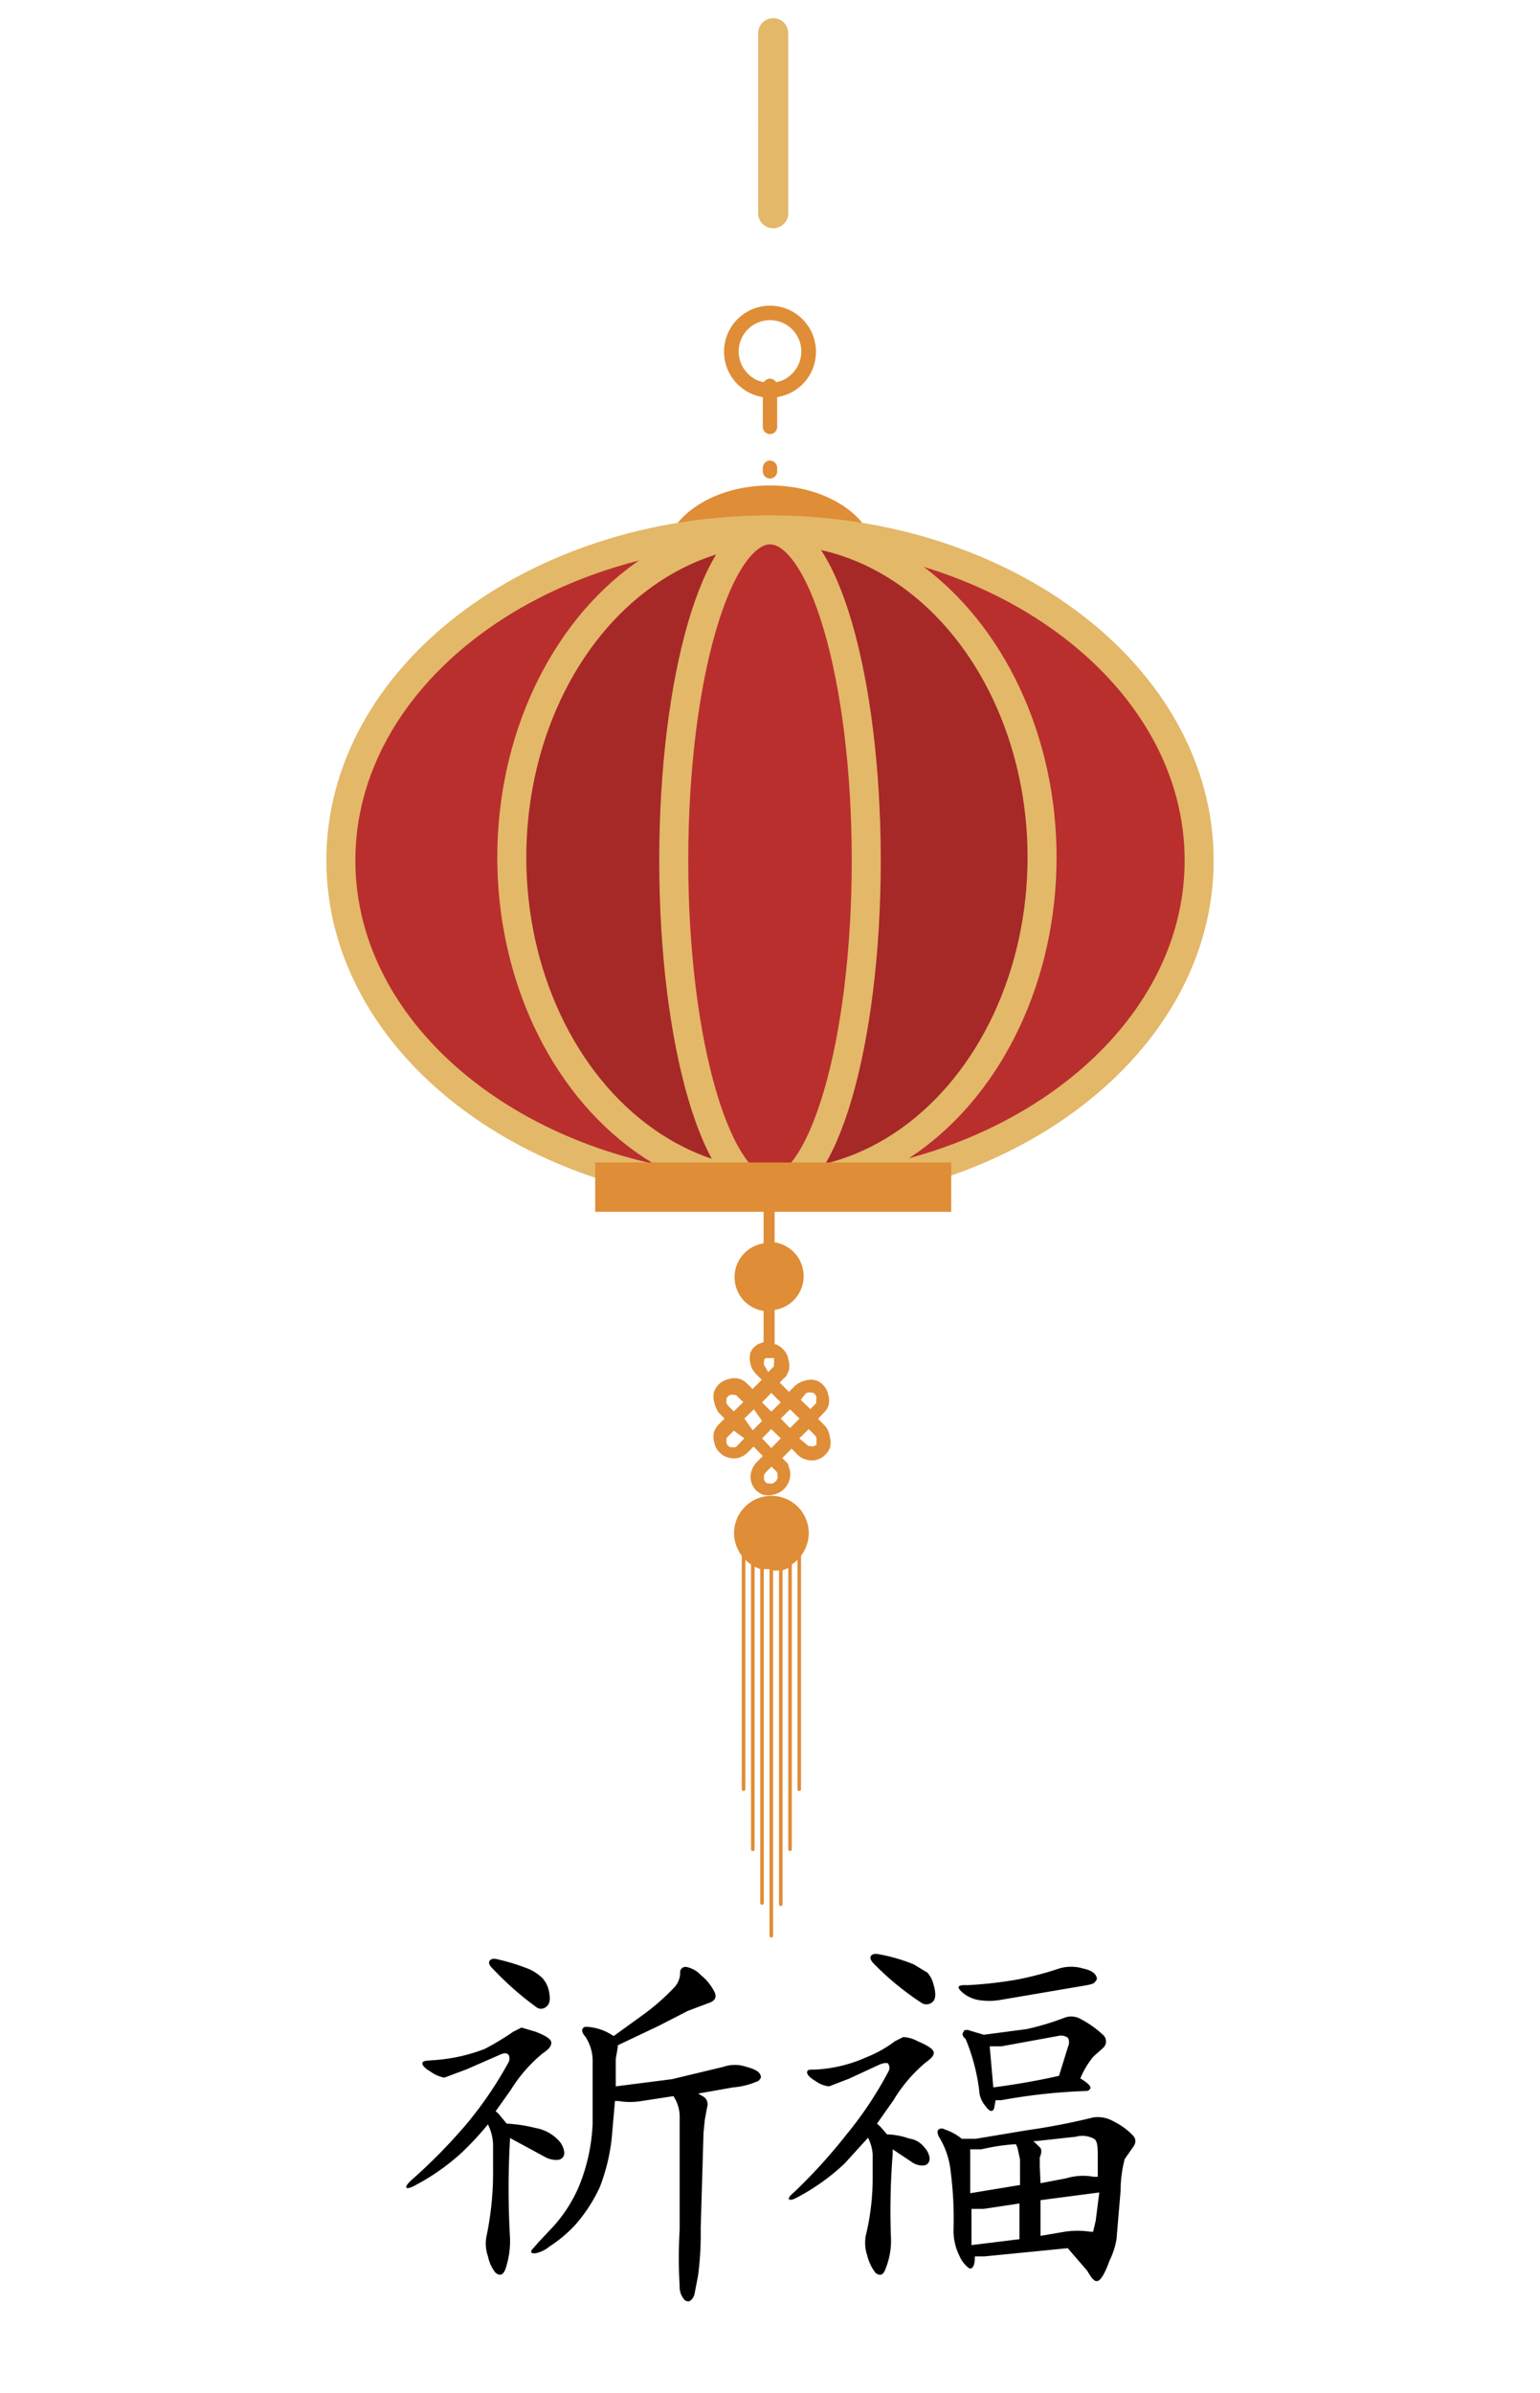
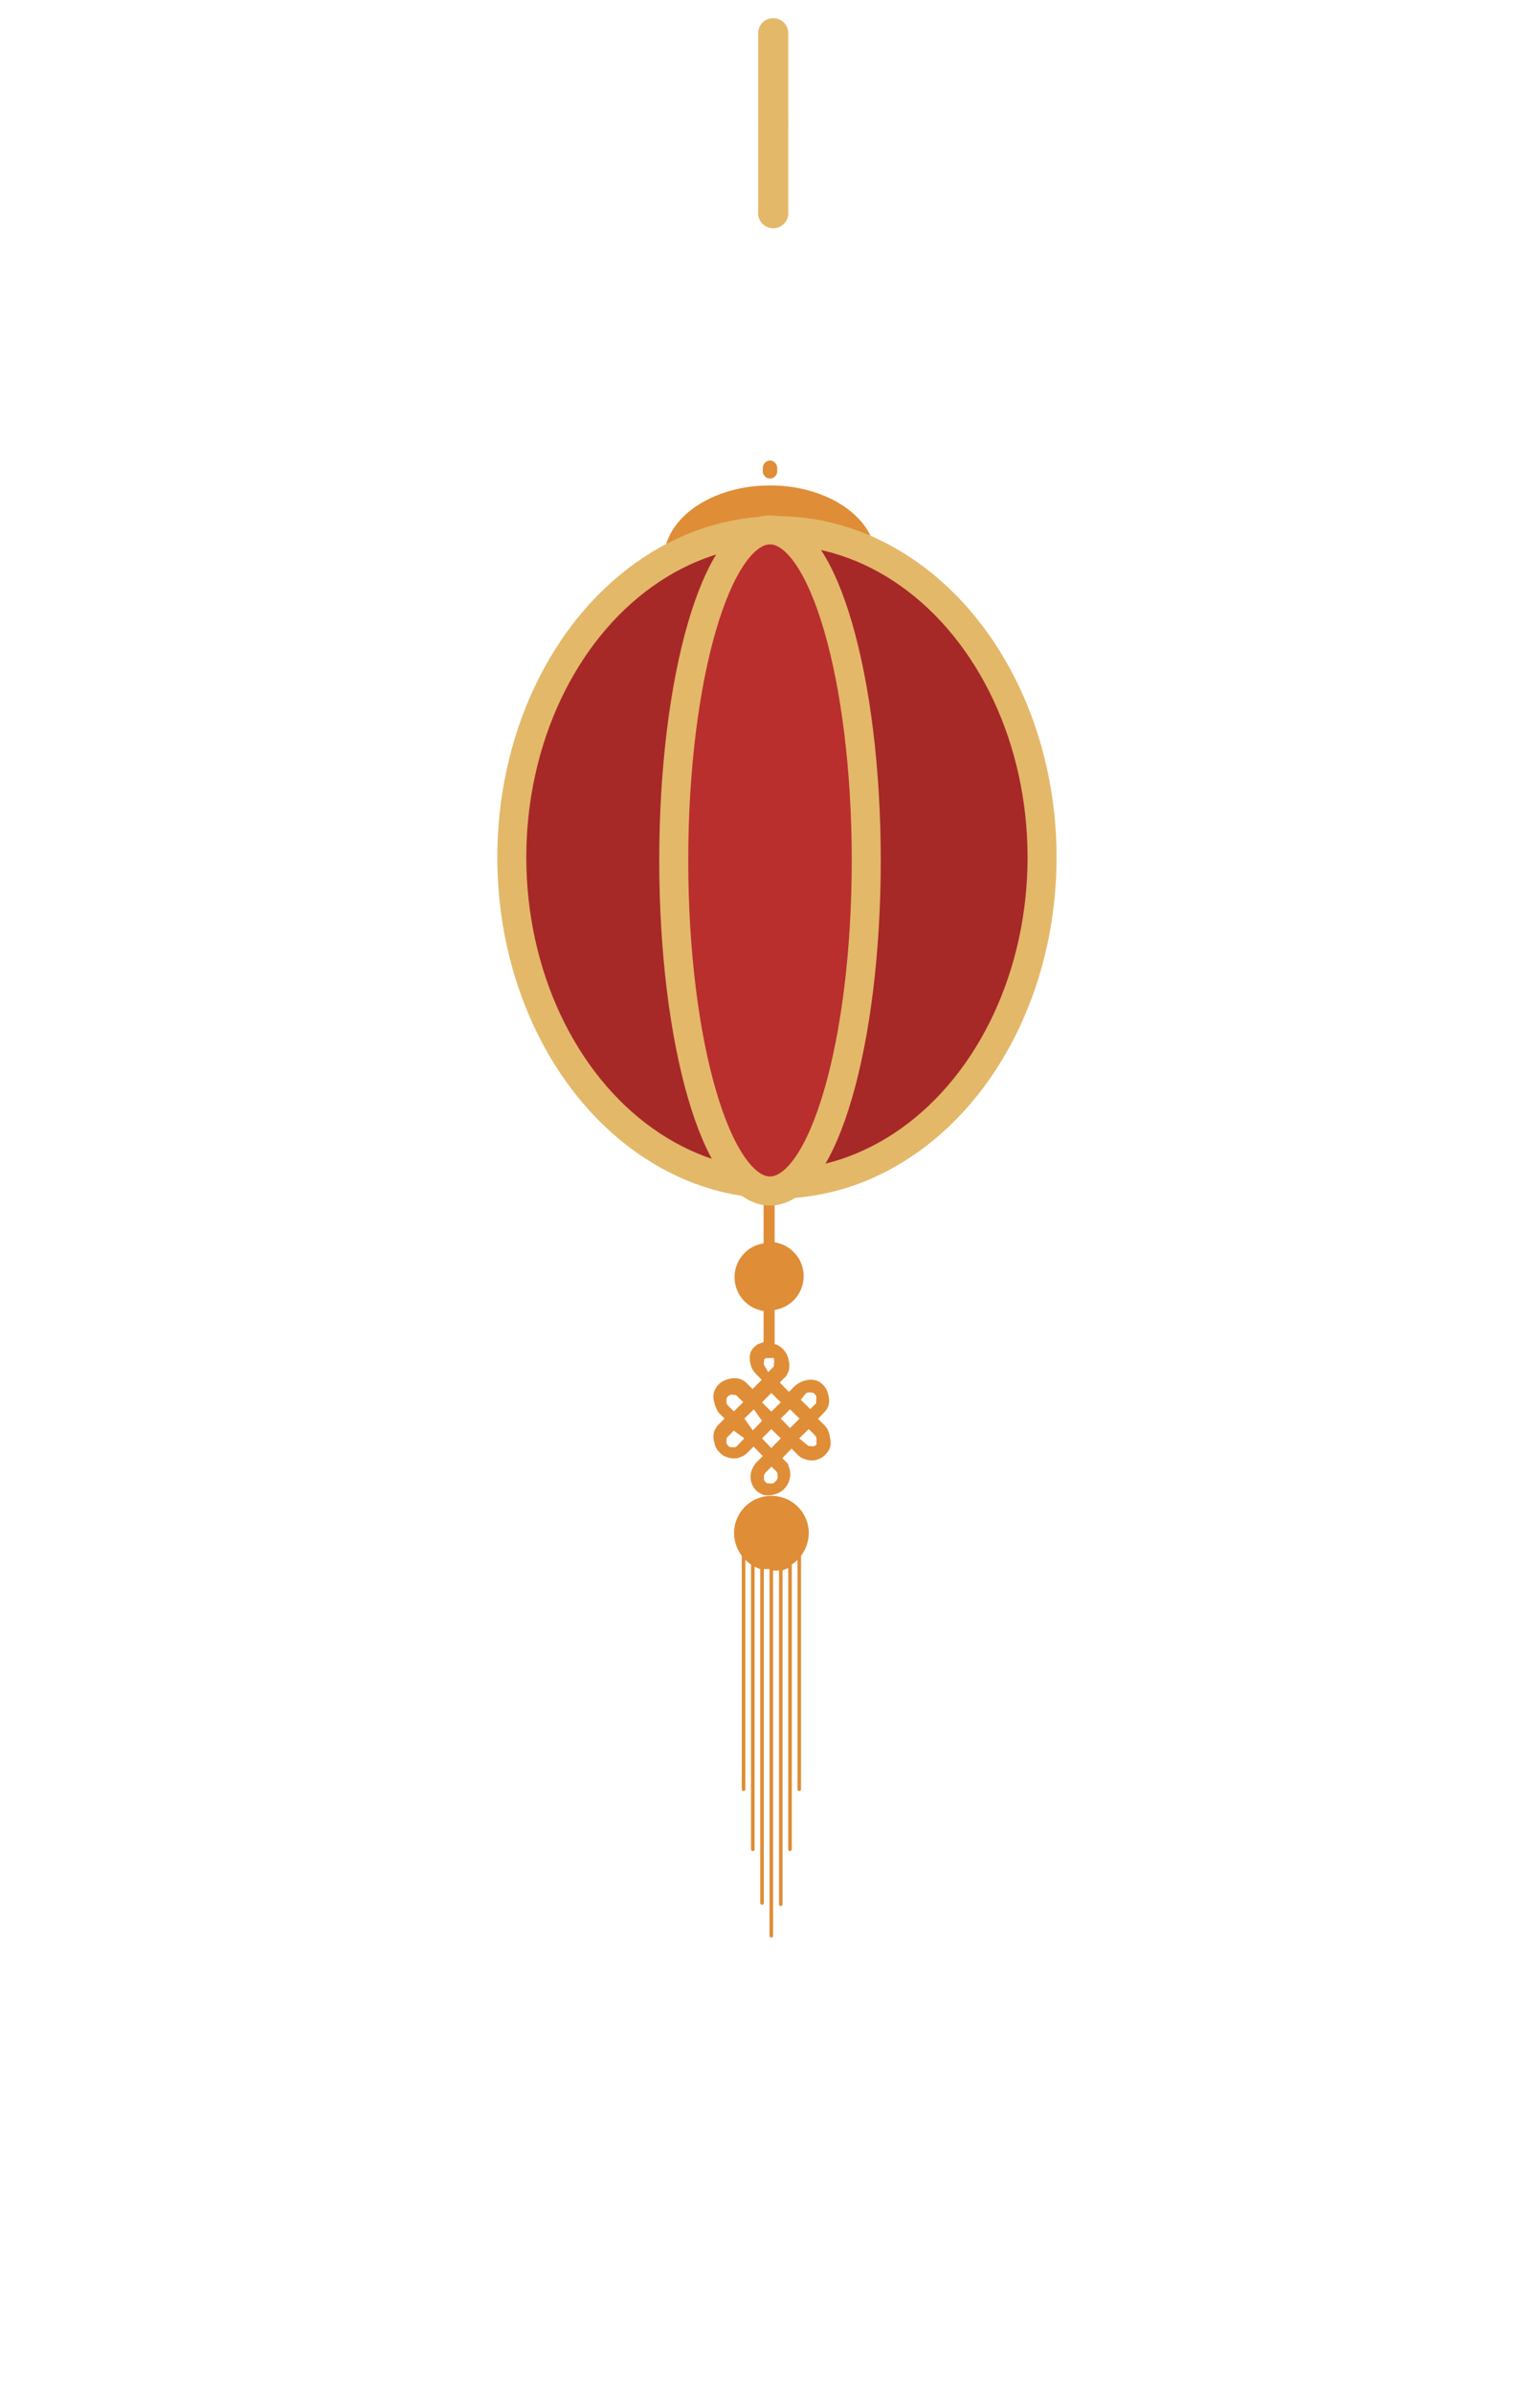
<svg xmlns="http://www.w3.org/2000/svg" id="圖層_1" data-name="圖層 1" viewBox="0 0 60 93.18">
  <defs>
    <style>.cls-1{fill:#df8d36;}.cls-2{fill:#bb3835;}.cls-3{fill:#b92f2d;}.cls-3,.cls-4{stroke:#e3b869;stroke-miterlimit:10;stroke-width:1.13px;}.cls-4{fill:#a62928;}.cls-5{fill:#e3b869;}</style>
  </defs>
-   <path class="cls-1" d="M31.79,13.69a1.79,1.79,0,1,0-2.07,1.77v1.16a.28.28,0,0,0,.56,0V15.46A1.78,1.78,0,0,0,31.79,13.69Zm-.93.86a1.14,1.14,0,0,1-.62.33.28.28,0,0,0-.48,0,1.14,1.14,0,0,1-.62-.33,1.22,1.22,0,1,1,1.72,0Z" />
  <path class="cls-2" d="M30,19.67a.28.28,0,0,0-.28.28v.84a.28.28,0,0,0,.56,0V20A.28.28,0,0,0,30,19.67Z" />
  <path class="cls-1" d="M30,17.93a.29.29,0,0,0-.28.29v.13a.28.28,0,0,0,.56,0v-.13A.29.29,0,0,0,30,17.93Z" />
  <path class="cls-1" d="M32.24,55.65a.62.62,0,0,0-.14-.18h0l-.23-.23L32.1,55a.7.7,0,0,0,.17-.25.74.74,0,0,0,0-.44.86.86,0,0,0-.07-.21.85.85,0,0,0-.14-.19.67.67,0,0,0-.25-.16.74.74,0,0,0-.44,0,.9.9,0,0,0-.21.08.8.8,0,0,0-.19.13l-.23.23-.36-.36.15-.16h0l.08-.07a.24.24,0,0,0,.06-.11l.05-.09a.8.8,0,0,0,0-.46.81.81,0,0,0-.07-.22,1,1,0,0,0-.15-.2.8.8,0,0,0-.27-.18l-.05,0V51a1.33,1.33,0,0,0,0-2.63V45.26a.21.21,0,0,0-.22-.21.21.21,0,0,0-.21.21v3.15a1.33,1.33,0,0,0,0,2.63v1.21l-.19.07a.85.85,0,0,0-.19.14h0v0s0,0,0,0a.69.69,0,0,0-.13.2.8.8,0,0,0,0,.43.65.65,0,0,0,.07.21,1.33,1.33,0,0,0,.14.19l.23.23-.36.36-.23-.23a.71.71,0,0,0-.26-.16.72.72,0,0,0-.43,0,.83.83,0,0,0-.22.08.75.75,0,0,0-.18.13.83.83,0,0,0-.17.26.74.74,0,0,0,0,.44.86.86,0,0,0,.07.21A.79.79,0,0,0,28,55l.23.23-.23.23a.83.83,0,0,0-.17.26.74.74,0,0,0,0,.44.86.86,0,0,0,.07.21.62.62,0,0,0,.14.18.59.59,0,0,0,.25.17.83.83,0,0,0,.44.05.9.9,0,0,0,.21-.08.62.62,0,0,0,.19-.14l.23-.23.36.37-.23.23a.85.85,0,0,0-.17.25.74.74,0,0,0,0,.66,1.07,1.07,0,0,0,.13.19,1.06,1.06,0,0,0,.26.17.8.8,0,0,0,.43,0,.83.83,0,0,0,.22-.08.75.75,0,0,0,.18-.13v0h0a.82.82,0,0,0,.24-.71.94.94,0,0,0-.07-.22l0-.05,0,0h0a.05.05,0,0,0,0,0l-.23-.23.36-.37.23.23a.62.62,0,0,0,.26.17.8.8,0,0,0,.43.05.83.83,0,0,0,.22-.08.59.59,0,0,0,.18-.14.7.7,0,0,0,.17-.25.74.74,0,0,0,0-.44A.86.86,0,0,0,32.24,55.65Zm-.87-1.37a.24.24,0,0,1,.09-.06.26.26,0,0,1,.15,0l.07,0,.06.05.06.08a.38.38,0,0,1,0,.15s0,.05,0,.07l0,.06-.23.23-.37-.36Zm-.22.95-.37.37-.36-.37.36-.36Zm-1.33-2a.41.41,0,0,1-.05-.09.23.23,0,0,1,0-.14l0-.07,0,0a.21.21,0,0,1,.1-.06h0a.18.18,0,0,0,.12,0,.17.17,0,0,0,.1,0l0,0,.06,0a.09.09,0,0,1,0,.06.25.25,0,0,1,0,.17.13.13,0,0,1,0,.08.16.16,0,0,1-.06.08l-.16.16Zm.23,1,.37.37-.37.36-.36-.36Zm-.36,1.09-.36.37L29,55.23l.37-.36Zm-1.32-.59-.06-.08a.38.38,0,0,1,0-.15.19.19,0,0,1,0-.07l.05-.06a.18.18,0,0,1,.09-.06.22.22,0,0,1,.14,0l.07,0a.15.15,0,0,1,.06.05l.24.23-.37.36Zm.36,1.55a.16.16,0,0,1-.08.06.26.26,0,0,1-.15,0l-.07,0-.06-.05-.06-.08a.38.38,0,0,1,0-.15.19.19,0,0,1,0-.07l.05-.06.23-.23L29,56Zm1.51,1a.35.35,0,0,1,.05.08.22.22,0,0,1,0,.08.17.17,0,0,1,0,.12.37.37,0,0,1-.07.12l-.1.07a.35.35,0,0,1-.17,0l-.07,0a.12.12,0,0,1-.05-.05h0a.16.16,0,0,1-.06-.08.17.17,0,0,1,0-.07.25.25,0,0,1,0-.12.33.33,0,0,1,.06-.1h0l.23-.23Zm-.19-.9L29.69,56l.36-.36.37.36Zm1.76-.27s0,0,0,.07a.21.21,0,0,1,0,.06.24.24,0,0,1-.09.06.22.22,0,0,1-.14,0l-.07,0a.18.18,0,0,1-.07-.05L31.14,56l.37-.36.23.23.06.08A.38.38,0,0,1,31.81,56.06Z" />
  <path class="cls-1" d="M30.05,58.24a1.45,1.45,0,0,0-1.45,1.45,1.48,1.48,0,0,0,.3.88v9.09a.07.07,0,0,0,.14,0V60.73a1.24,1.24,0,0,0,.22.18V72a.07.07,0,1,0,.14,0V61l.22.09v13a.08.08,0,0,0,.07.07.07.07,0,0,0,.07-.07v-13l.22,0V75.36a.09.09,0,0,0,.07.08.08.08,0,0,0,.07-.08V61.14a.91.91,0,0,0,.23,0v13a.07.07,0,0,0,.07.07.08.08,0,0,0,.07-.07v-13l.22-.09V72a.07.07,0,0,0,.07.07.08.08,0,0,0,.07-.07V60.91a1.24,1.24,0,0,0,.22-.18v8.93a.07.07,0,0,0,.14,0V60.57a1.48,1.48,0,0,0,.3-.88A1.45,1.45,0,0,0,30.05,58.24Z" />
  <ellipse class="cls-1" cx="30" cy="21.77" rx="4.13" ry="2.87" />
-   <path class="cls-3" d="M46.72,33.5c0,7.11-7.49,12.87-16.72,12.87S13.28,40.61,13.28,33.5,20.77,20.63,30,20.63,46.72,26.39,46.72,33.5Z" />
  <ellipse class="cls-4" cx="30.27" cy="33.38" rx="10.33" ry="12.72" />
  <path class="cls-3" d="M33.75,33.5c0,7.11-1.68,12.87-3.75,12.87s-3.75-5.76-3.75-12.87S27.93,20.63,30,20.63,33.75,26.39,33.75,33.5Z" />
-   <rect class="cls-1" x="23.19" y="45.26" width="13.87" height="1.92" />
  <path class="cls-5" d="M30.13.71a.58.58,0,0,0-.59.58V4.62a.7.7,0,0,0,0,.14.58.58,0,0,0,0,.14V8.22a.59.59,0,1,0,1.17,0V4.9a.58.58,0,0,0,0-.14.7.7,0,0,0,0-.14V1.29A.58.58,0,0,0,30.13.71Z" />
-   <path d="M19.7,88.32c-.09.26-.22.31-.4.16a1.53,1.53,0,0,1-.29-.64,1.46,1.46,0,0,1-.06-.75,12.15,12.15,0,0,0,.26-2.67l0-.94a1.88,1.88,0,0,0-.2-.77v0a12,12,0,0,1-1,1.08,8.59,8.59,0,0,1-1.81,1.28c-.19.11-.32.14-.36.11s0-.13.2-.31a21.29,21.29,0,0,0,2.15-2.19,14.94,14.94,0,0,0,1.63-2.4.32.32,0,0,0,0-.27c-.07-.09-.18-.09-.37,0l-1.28.56-.86.32a1.33,1.33,0,0,1-.53-.23c-.24-.14-.35-.27-.32-.35s.16-.08.43-.1a6.73,6.73,0,0,0,2-.44A10.78,10.78,0,0,0,20,79.1l.32-.16.54.16c.42.16.62.3.62.43s-.09.25-.33.41a5.72,5.72,0,0,0-1.25,1.43l-.59.83.1.08.33.4a5.63,5.63,0,0,1,1.12.17,1.61,1.61,0,0,1,.87.45.81.81,0,0,1,.25.47.27.27,0,0,1-.22.32.92.92,0,0,1-.56-.13l-1.33-.72v.06a33.21,33.21,0,0,0,0,3.81A3.42,3.42,0,0,1,19.7,88.32Zm.95-11.64a1.88,1.88,0,0,1,.49.34,1.11,1.11,0,0,1,.23.43c.09.37.06.58-.1.69a.3.3,0,0,1-.38,0,11.85,11.85,0,0,1-1.65-1.45c-.14-.13-.21-.24-.18-.32s.13-.13.27-.1A8.17,8.17,0,0,1,20.65,76.68Zm5.67,5.07-.08-.14L25,81.8a2.68,2.68,0,0,1-.9,0l-.14,0-.13,1.48a7.52,7.52,0,0,1-.46,1.87,6.08,6.08,0,0,1-.92,1.43,5.17,5.17,0,0,1-1.05.89,1.24,1.24,0,0,1-.54.26c-.13,0-.18,0-.16-.11l.27-.31.46-.49a5.57,5.57,0,0,0,1.14-1.73,7.23,7.23,0,0,0,.52-2.41V80.3a1.72,1.72,0,0,0-.28-1c-.18-.2-.16-.35,0-.39a2,2,0,0,1,1,.3l.1.06,1.19-.86a8.7,8.7,0,0,0,1.14-1,.86.86,0,0,0,.26-.59.21.21,0,0,1,.24-.24,1.07,1.07,0,0,1,.57.32,2,2,0,0,1,.53.66c.1.22,0,.35-.24.43l-.8.3-1.15.59-1.58.75v.07l-.08.46,0,1.07,2.19-.28,2-.48a1.39,1.39,0,0,1,.9,0c.3.08.48.17.54.3s0,.16-.06.24a2.93,2.93,0,0,1-1,.26l-1.36.24.19.11a.35.35,0,0,1,.16.42l-.09.49-.05.5-.11,3.72a12.63,12.63,0,0,1-.1,1.83l-.14.73a.43.43,0,0,1-.21.29c-.06,0-.13,0-.19-.07a.75.75,0,0,1-.18-.52,19,19,0,0,1,0-2.21l0-4.32A1.47,1.47,0,0,0,26.32,81.75Z" />
-   <path d="M34.51,88.31c-.09.27-.22.32-.4.18a1.8,1.8,0,0,1-.32-.67,1.54,1.54,0,0,1-.06-.77A9.53,9.53,0,0,0,34,84.7v-.83a1.69,1.69,0,0,0-.18-.64l-.91,1a8.3,8.3,0,0,1-1.79,1.29c-.19.11-.32.15-.37.11s0-.12.21-.3A21.29,21.29,0,0,0,33,83.08a14.55,14.55,0,0,0,1.62-2.44.27.27,0,0,0,0-.26c0-.08-.16-.08-.35,0l-1.19.55-.78.3a1.1,1.1,0,0,1-.53-.21c-.24-.14-.35-.27-.32-.37s.16-.06.42-.08a5.54,5.54,0,0,0,1.9-.48,4.69,4.69,0,0,0,1.1-.62l.32-.16a1.29,1.29,0,0,1,.56.16c.42.18.63.32.63.45s-.1.22-.34.4a5.87,5.87,0,0,0-1.23,1.45l-.64.91.13.12.26.3a2.81,2.81,0,0,1,.86.16.9.9,0,0,1,.59.34.74.74,0,0,1,.21.43c0,.17-.1.27-.24.28a.73.73,0,0,1-.48-.15l-.72-.48v.19a27.56,27.56,0,0,0-.07,3.18A2.91,2.91,0,0,1,34.51,88.31ZM35.6,76.48l.53.32a1.07,1.07,0,0,1,.24.46c.11.36.09.61-.07.71a.35.35,0,0,1-.41,0,11.07,11.07,0,0,1-1.78-1.45c-.16-.15-.22-.26-.19-.34s.13-.13.29-.1A6.84,6.84,0,0,1,35.6,76.48Zm7.8,6.12a2.68,2.68,0,0,1,.72.52c.16.16.15.32,0,.51l-.3.43a4.81,4.81,0,0,0-.16,1.23l-.16,1.89a3,3,0,0,1-.27.83c-.19.53-.35.78-.48.8s-.23-.13-.39-.4l-.76-.88-3.25.32h-.37v.06c0,.32-.11.47-.24.39a1.17,1.17,0,0,1-.35-.45,2.23,2.23,0,0,1-.24-1,14.48,14.48,0,0,0-.11-2.3,3.18,3.18,0,0,0-.46-1.36c-.07-.15-.07-.24,0-.29a.2.2,0,0,1,.21,0,2.07,2.07,0,0,1,.68.37l.55,0L40,82.94a26.31,26.31,0,0,0,2.59-.5A1.24,1.24,0,0,1,43.4,82.6Zm-3.71-5.54a13.06,13.06,0,0,0,1.58-.42,1.6,1.6,0,0,1,.92,0c.3.06.46.17.52.3s0,.16-.06.24-.3.11-.77.19L39,77.86a2.59,2.59,0,0,1-.92,0,1.35,1.35,0,0,1-.54-.25c-.3-.25-.25-.34.15-.32A16.16,16.16,0,0,0,39.69,77.06Zm-2.14,2s.11-.06.24,0l.54.16L40,79a10.07,10.07,0,0,0,1.44-.43.75.75,0,0,1,.59,0,4,4,0,0,1,.94.65.34.34,0,0,1,0,.52l-.37.33a3.32,3.32,0,0,0-.51.85c.27.16.4.29.4.37a.18.18,0,0,1-.18.12,22.61,22.61,0,0,0-3.31.36h-.21l-.06.32c-.07.16-.18.12-.34-.1a1,1,0,0,1-.24-.61,7.67,7.67,0,0,0-.53-2C37.49,79.28,37.47,79.17,37.55,79.1Zm2.19,6.05V84.07l-.1-.46-.06-.13a7.9,7.9,0,0,0-1.34.2l-.44,0v0l0,1.71,1.94-.32ZM38.32,86h-.47l0,.82,0,.59,1.87-.23,0-1.39Zm.7-6.33-.46,0,.14,1.6c.77-.1,1.62-.24,2.56-.45l.35-1.13a.4.4,0,0,0,0-.35.48.48,0,0,0-.4-.07ZM40.54,85l1-.19a2.25,2.25,0,0,1,1.07-.06l.16,0,0-.68c0-.45,0-.72-.15-.8a.94.94,0,0,0-.7-.08l-1.55.17h-.11l.25.24c.08.07.08.21,0,.4l0,.32Zm0,.66,0,1.39.94-.16a3.28,3.28,0,0,1,1,0l.11,0,.1-.43.14-1.1Z" />
</svg>